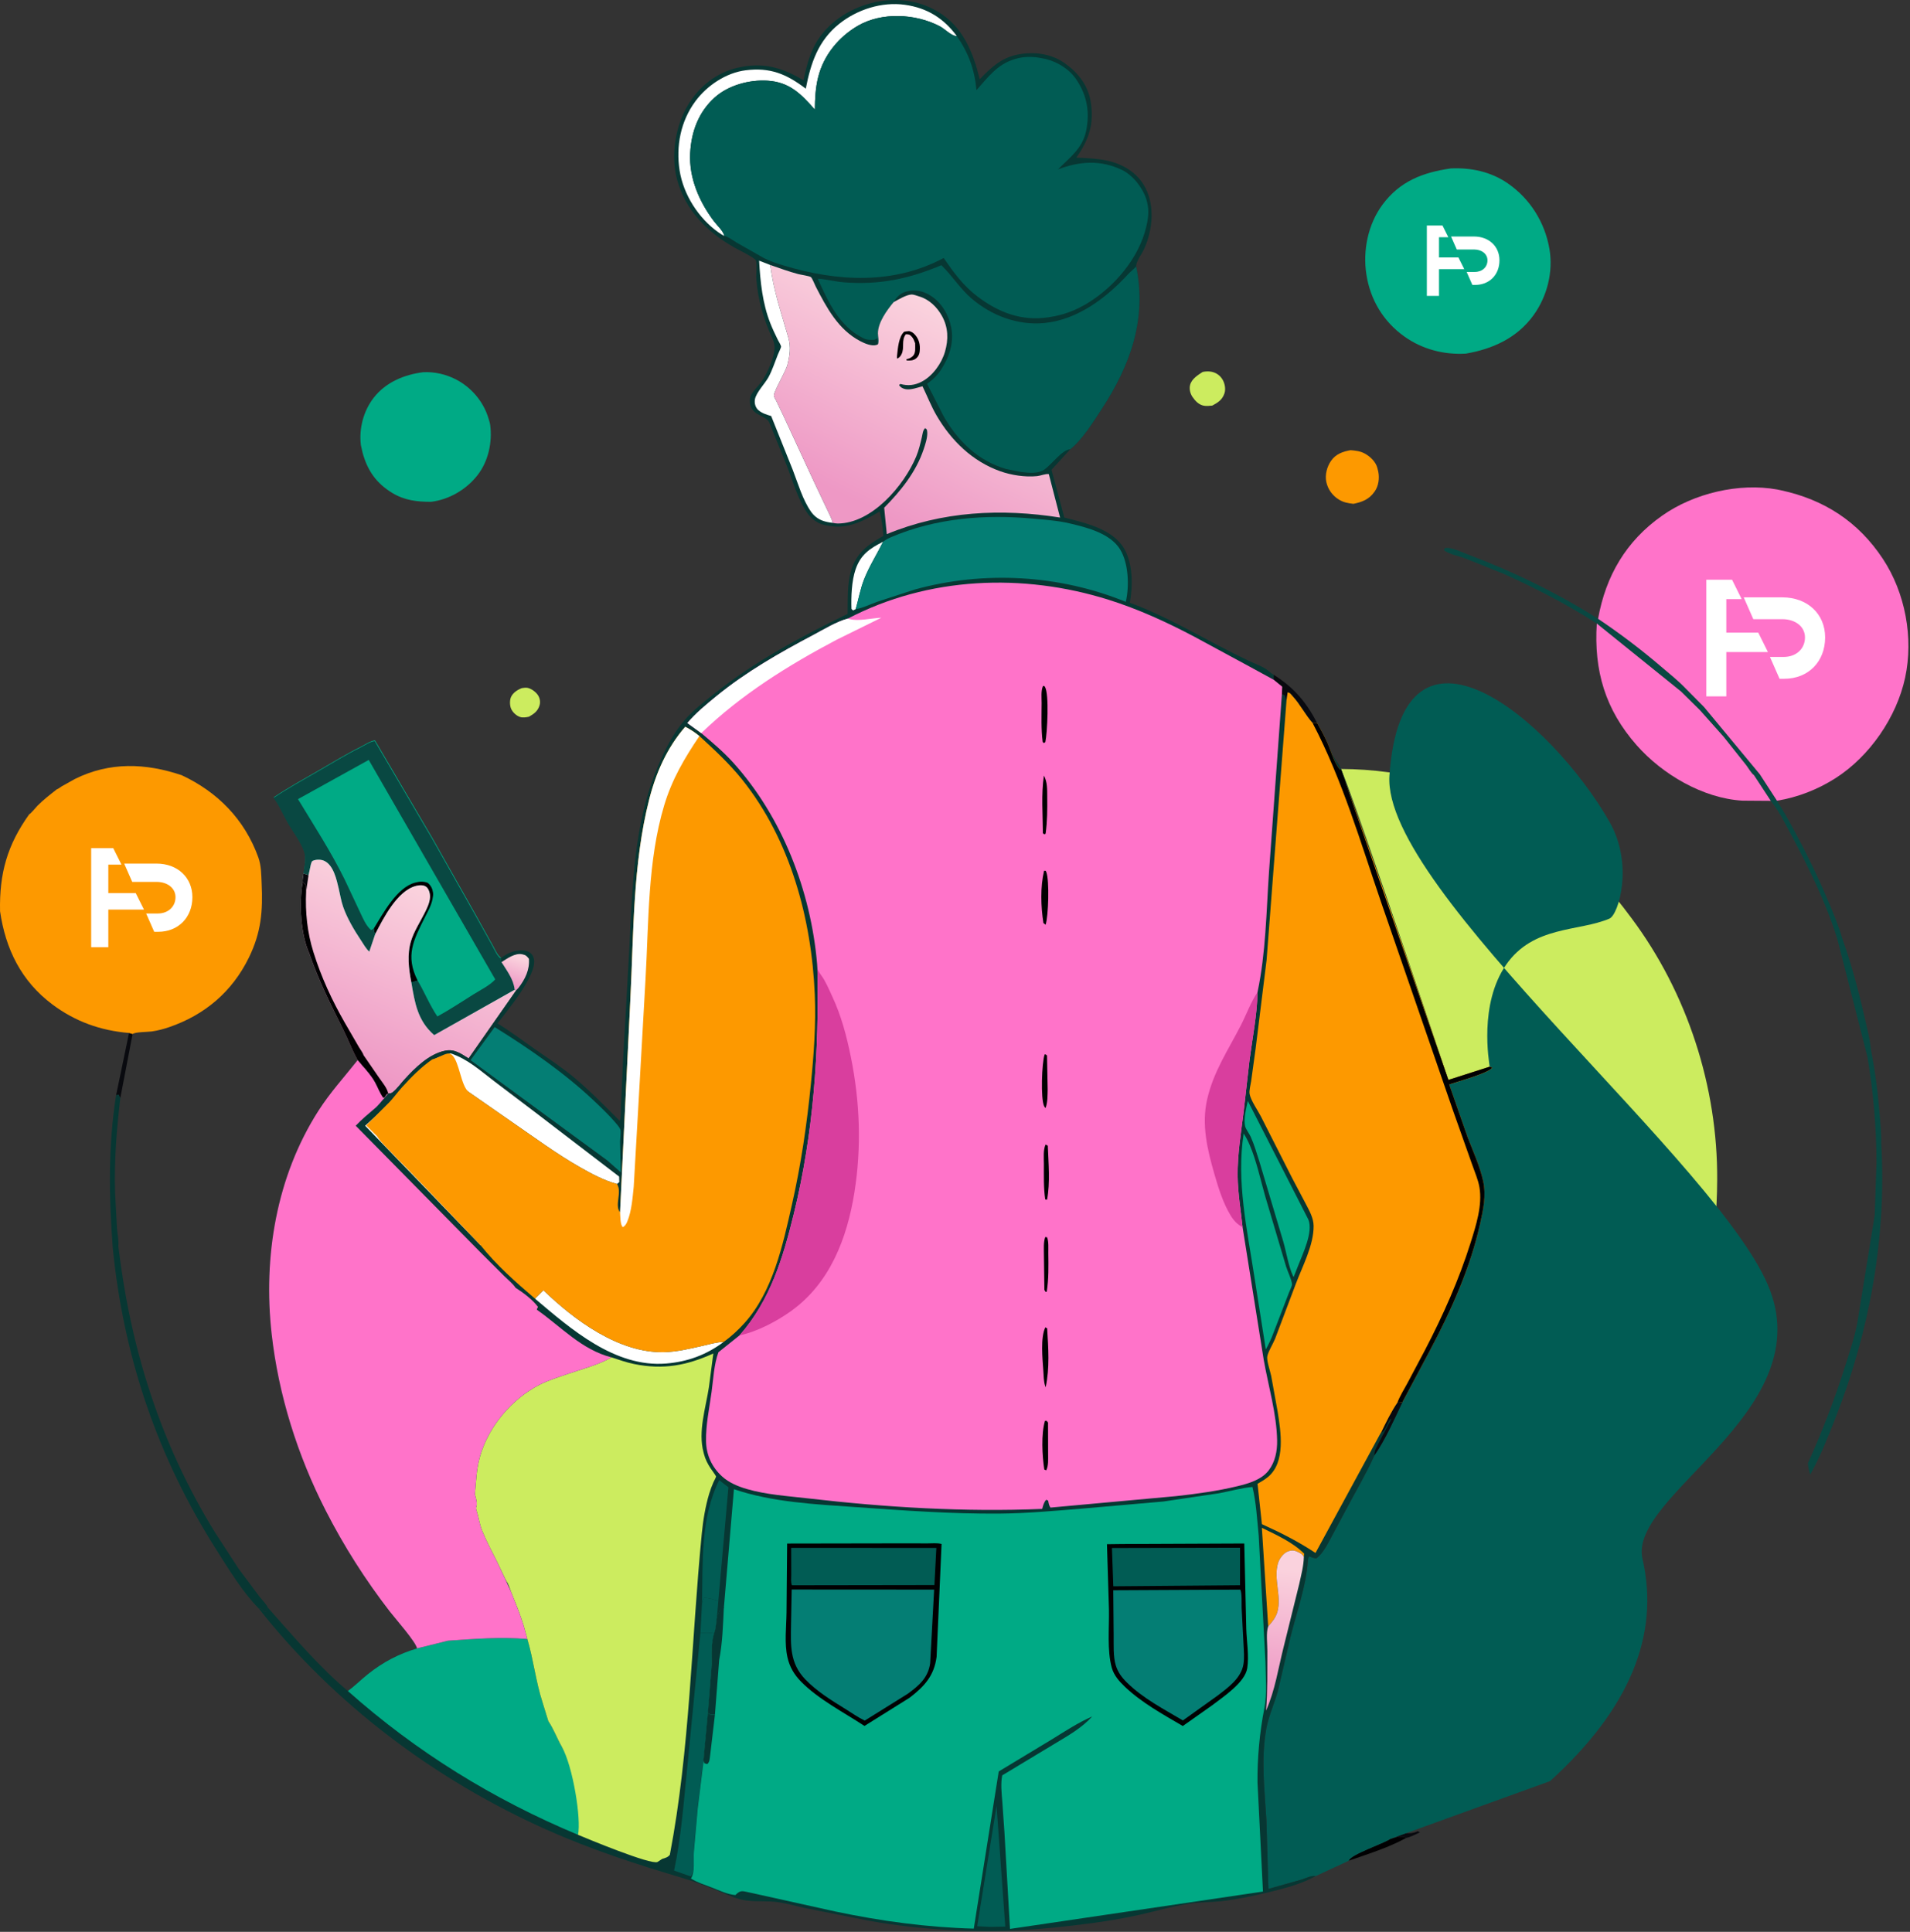
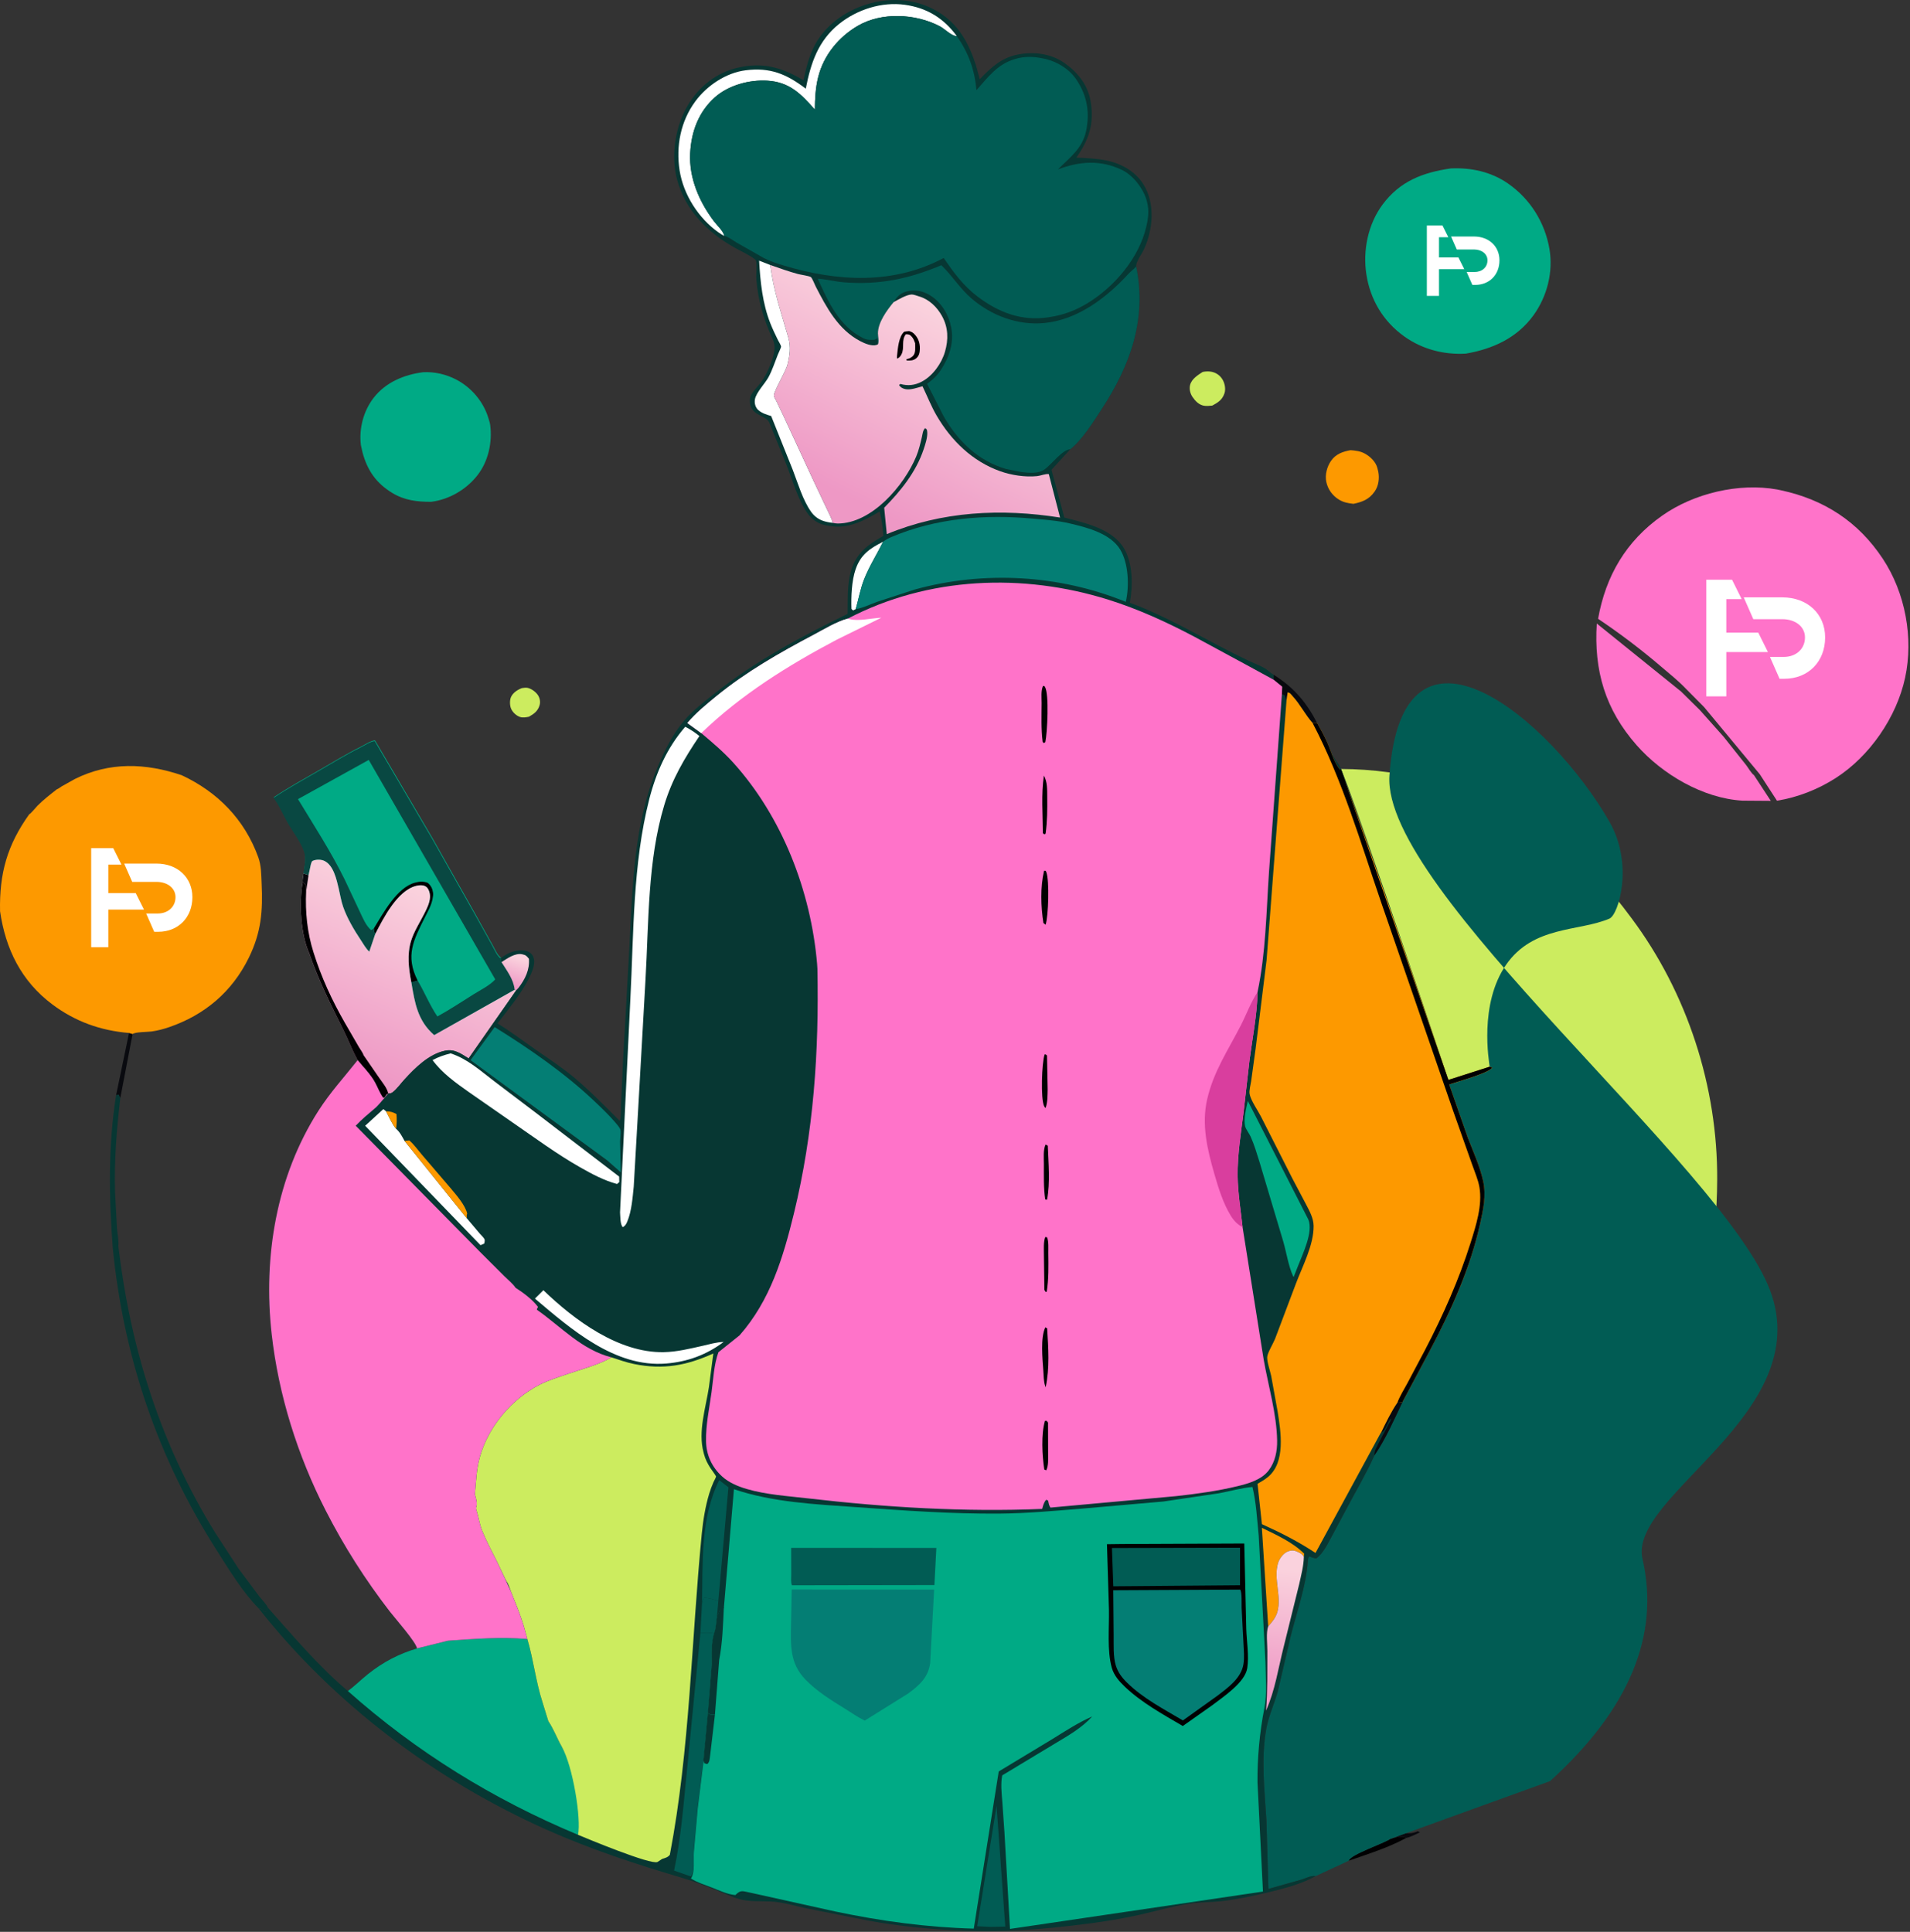
<svg xmlns="http://www.w3.org/2000/svg" width="868px" height="878px" viewBox="0 0 868 878" version="1.1">
  <rect x="0" y="0" width="868" height="878" fill="#333333" stroke="none" />
  <title>l1_s1</title>
  <defs>
    <linearGradient x1="28.251%" y1="89.994%" x2="57.225%" y2="12.235%" id="linearGradient-1">
      <stop stop-color="#EE98C5" offset="0%" />
      <stop stop-color="#FAD2DD" offset="100%" />
    </linearGradient>
    <linearGradient x1="34.661%" y1="89.994%" x2="55.095%" y2="12.235%" id="linearGradient-2">
      <stop stop-color="#EE98C5" offset="0%" />
      <stop stop-color="#FAD2DD" offset="100%" />
    </linearGradient>
    <linearGradient x1="48.518%" y1="89.994%" x2="50.492%" y2="12.235%" id="linearGradient-3">
      <stop stop-color="#EE98C5" offset="0%" />
      <stop stop-color="#FAD2DD" offset="100%" />
    </linearGradient>
    <linearGradient x1="23.412%" y1="84.508%" x2="58.832%" y2="17.415%" id="linearGradient-4">
      <stop stop-color="#EE98C5" offset="0%" />
      <stop stop-color="#FAD2DD" offset="100%" />
    </linearGradient>
  </defs>
  <g id="New_23_02" stroke="none" stroke-width="1" fill="none" fill-rule="evenodd">
    <g id="Artboard" transform="translate(-118, -332)" fill-rule="nonzero">
      <g id="01" transform="translate(118, 317)">
        <g id="l1_s1" transform="translate(0, 15)">
          <path d="M633.871,835.169 C635.575,834.937 637.474,834.37 639.013,835.333 C631.046,839.729 621.546,842.665 612.959,845.672 C613.511,842.946 628.824,837.868 631.84,835.758 L633.871,835.169 Z" id="Path" fill="#010002" />
          <path d="M58.637,469.468 L60.264,469.951 L54.692,498.938 L54.322,498.401 L53.931,497.49 C53.247,497.558 53.65,497.482 52.747,497.823 L58.637,469.468 Z" id="Path" fill="#090A0F" />
          <path d="M237.139,312.74 C237.953,312.615 238.863,312.47 239.681,312.611 C241.447,312.916 243.598,314.537 244.533,316.041 C245.356,317.366 245.656,319.069 245.198,320.573 C244.387,323.229 242.7,324.421 240.383,325.74 C239.171,326.012 237.595,326.262 236.394,325.876 C234.705,325.334 233.071,323.818 232.331,322.24 C231.646,320.777 231.558,318.237 232.247,316.751 C233.154,314.796 235.204,313.481 237.139,312.74 Z" id="Path" fill="#CCEC5F" />
          <path d="M578.816,306.675 C587.952,312.373 593.725,319.206 598.646,328.731 C597.786,328.496 597.385,328.517 596.517,328.595 C593.168,324.9 590.915,320.16 587.413,316.385 C586.682,315.597 586.265,314.757 585.162,314.714 L584.652,318.409 C584.288,317.648 584.051,316.834 583.779,316.037 L582.556,315.586 L582.681,312.092 L578.817,308.936 L578.816,306.675 Z" id="Path" fill="#090A0F" />
          <path d="M546.527,169.051 C547.916,168.774 549.285,168.687 550.681,168.984 C552.831,169.441 554.613,170.755 555.682,172.679 C556.636,174.393 557.098,176.845 556.465,178.74 C555.481,181.69 553.583,182.912 550.935,184.331 C549.661,184.446 548.26,184.631 546.998,184.372 C544.737,183.907 543.159,182.198 541.905,180.368 C540.872,178.86 540.393,176.785 540.836,174.982 C541.507,172.247 544.328,170.49 546.527,169.051 Z" id="Path" fill="#CCEC5F" />
          <path d="M613.781,204.604 C616.055,204.806 618.118,205.008 620.161,206.105 C622.691,207.463 625.217,209.859 625.953,212.714 L626.08,213.24 L626.36,214.381 C626.947,217.38 626.516,220.829 624.732,223.363 C622.185,226.981 619.225,228.109 615.073,228.983 C612.605,228.707 610.59,228.36 608.431,227.034 C605.53,225.252 603.452,222.377 602.743,219.036 C602.056,215.796 603.035,212.102 604.911,209.419 C607.075,206.325 610.224,205.239 613.781,204.604 Z" id="Path" fill="#FD9900" />
          <path d="M52.747,497.823 C53.65,497.482 53.247,497.558 53.931,497.49 L54.322,498.401 L54.692,498.938 C53.01,513.314 51.855,527.495 52.292,541.99 L53.181,558.436 C53.364,560.867 54.084,564.076 53.777,566.402 C59.365,613.11 72.959,656.369 97.763,696.547 L108.435,712.959 L117.704,725.375 C118.824,726.827 121.049,729.029 121.692,730.608 L121.203,731.49 L121.181,732.245 C120.234,732.559 120.694,732.462 119.806,732.567 C119.304,731.591 119.458,731.636 118.41,731.031 L117.598,731.039 C110.34,723.708 104.16,713.499 98.606,704.79 C71.69,662.583 56.157,616.868 51.247,567.158 C49.491,543.925 49.124,520.922 52.747,497.823 Z" id="Path" fill="#073733" />
          <path d="M638.826,833.176 C641.031,833.292 642.288,833.156 644.347,832.267 L645.295,832.786 C643.284,833.701 641.177,834.872 639.013,835.333 C637.474,834.37 635.575,834.937 633.871,835.169 C635.431,834.351 637.176,833.797 638.826,833.176 Z" id="Path" fill="#090A0F" />
-           <path d="M725.657,283.385 C712.343,274.784 697.639,267.227 683.17,260.725 L665.634,253.706 C662.844,252.685 658.546,251.898 656.24,250.082 L656.445,249.24 L657.006,249.062 C659.537,248.625 664.486,251.018 666.931,251.934 C687.443,259.622 707.739,269.517 726.249,281.242 C736.351,288.018 745.753,295.153 755.003,303.056 C758.692,306.208 762.611,309.315 765.965,312.822 L774.432,321.367 L799.734,351.885 L807.548,363.914 L811.254,370.021 C818.295,382.49 824.765,395.178 830.34,408.377 C832.794,414.187 835.487,420.42 837.221,426.494 C841.226,437.809 844.449,449.626 847.113,461.319 C848.302,466.537 849.791,471.971 850.272,477.302 C852.18,486.861 853.432,496.661 854.198,506.377 C854.541,510.735 855.047,515.18 854.906,519.553 C857.441,562.212 849.656,604.958 834.069,644.618 C830.63,653.367 827.262,661.972 822.647,670.177 C822.086,668.378 821.728,666.843 821.624,664.963 C828.267,650.291 834.049,635.237 838.846,619.863 C840.751,613.757 842.888,607.544 844.048,601.255 L851.969,552.269 L852.779,528.402 C852.737,512.308 851.331,496.239 848.663,480.374 L834.996,426.836 C828.794,406.87 818.907,388.415 809.011,370.118 C808.593,370.045 808.539,369.412 808.313,369.053 C807.198,367.283 806.028,365.629 804.741,363.977 L797.074,352.273 C795.941,351.542 794.454,348.916 793.592,347.788 L783.297,334.842 L772.526,322.742 L763.959,314.287 L725.657,283.385 Z" id="Path" fill="#094842" />
          <path d="M725.657,283.385 L763.959,314.287 L772.526,322.742 L783.297,334.842 L793.592,347.788 C794.454,348.916 795.941,351.542 797.074,352.273 L804.741,363.977 L791.81,363.885 C773.906,362.818 755.464,351.936 743.804,338.718 C729.484,322.483 724.308,304.803 725.657,283.385 Z" id="Path" fill="#FF73C9" />
          <path d="M192.366,169.163 C197.418,168.905 202.628,170.095 207.15,172.413 C214.026,175.937 219.501,182.262 221.834,189.654 L222.088,190.488 C222.374,191.387 222.653,192.245 222.774,193.187 C223.79,201.072 221.928,209.661 216.985,215.99 C211.889,222.516 204.111,227.058 195.871,228.074 C189.493,228.064 183.834,227.423 178.249,224.025 C170.992,219.611 166.992,213.841 164.773,205.74 L164.01,202.355 C163.076,194.774 165.167,186.761 169.862,180.73 C175.308,173.733 183.765,170.217 192.366,169.163 Z" id="Path" fill="#00AA85" />
          <path d="M659.306,76.548 C668.508,76.12 677.589,78.045 685.26,83.366 C695.363,90.372 702.036,100.996 704.139,113.107 C705.948,123.521 703.096,134.673 696.942,143.221 C689.467,153.603 678.397,158.606 666.148,160.718 C656.236,161.312 646.367,158.742 638.238,152.958 C628.686,146.16 622.755,136.307 620.954,124.749 C619.253,113.836 621.699,101.828 628.369,92.892 C636.275,82.301 646.641,78.394 659.306,76.548 Z" id="Path" fill="#00AA85" />
          <path d="M138.755,391.64 L138.773,391.082 C138.803,389.599 138.8,388.102 138.302,386.687 C136.717,382.178 133.311,377.849 130.903,373.694 C128.718,369.924 127.09,365.784 124.431,362.315 C131.184,357.806 138.262,353.927 145.288,349.87 C151.433,346.321 157.463,342.614 163.824,339.452 C165.459,338.64 168.678,336.516 170.433,336.49 L196.413,380.694 L215.868,415.148 L223.897,429.559 C224.904,431.339 225.957,434.015 227.607,435.218 L228.048,436.926 C230.444,440.768 233.486,444.707 233.995,449.301 L234.026,449.494 L234.76,449.71 L213.094,480.702 C209.614,478.534 206.694,476.307 202.39,477.2 C195.051,478.722 188.825,484.926 183.934,490.275 C182.321,492.039 180.627,494.413 178.814,495.899 C177.996,496.569 177.593,496.595 176.571,496.649 C175.772,497.086 176.104,496.808 175.443,497.694 C174.772,498.594 175.234,498.28 174.319,498.648 C172.725,496.536 171.85,493.964 170.582,491.649 C169.019,488.795 166.837,486.311 164.704,483.876 L162.661,481.488 C160.16,477.02 158.402,472.224 156.122,467.649 C150.394,456.152 144.897,445.219 140.703,433.002 C136.693,424.058 136.041,410.198 137.669,400.551 C137.511,399.495 137.935,397.761 138.07,396.662 L138.755,391.64 Z" id="Path" fill="#00AA85" />
          <path d="M169.886,421.966 C174.139,415.1 180.293,403.417 188.556,401.166 C190.626,400.602 192.362,400.483 194.377,401.24 C195.86,402.501 196.509,403.787 196.794,405.74 C196.92,406.602 196.768,407.397 196.612,408.24 L196.498,408.884 C195.921,411.691 194.313,414.447 193.04,416.995 C187.921,427.247 184.096,434.372 189.783,445.637 L186.944,446.53 C185.722,440.291 184.896,433.774 186.823,427.569 C188.139,423.331 190.724,419.341 192.735,415.402 C193.907,413.108 195.255,410.448 195.412,407.833 C195.503,406.308 195.007,404.172 193.793,403.133 C192.545,402.065 190.413,402.267 188.936,402.665 C180.486,404.945 174.267,417.303 170.539,424.473 C169.986,423.498 169.975,423.058 169.886,421.966 Z" id="Path" fill="#010002" />
          <path d="M138.617,391.981 L138.635,391.423 C138.665,389.94 138.662,388.443 138.164,387.028 C136.579,382.519 133.173,378.19 130.765,374.035 C128.58,370.265 126.952,366.125 124.293,362.656 C131.046,358.147 138.124,354.268 145.15,350.211 C151.295,346.662 157.325,342.955 163.686,339.793 C165.321,338.981 168.54,336.857 170.295,336.831 L196.275,381.035 L215.73,415.489 L223.759,429.9 C224.766,431.68 225.819,434.356 227.469,435.559 L227.91,437.267 C230.306,441.109 233.348,445.048 233.857,449.642 L233.888,449.835 L197.317,470.45 C189.786,463.898 188.521,455.906 186.944,446.53 L189.783,445.637 C192.989,451.019 195.216,456.717 198.756,461.974 C204.437,458.878 209.821,455.272 215.303,451.844 C218.375,449.923 222.661,447.829 225.062,445.125 L167.578,345.375 L135.416,363.193 C142.716,375.24 150.458,387.153 156.681,399.807 L163.516,414.357 C164.878,417.201 166.237,420.655 168.675,422.74 L169.886,421.966 C169.975,423.058 169.986,423.498 170.539,424.473 L167.987,432.006 L167.853,432.529 C166.309,431.186 165.13,428.989 163.979,427.262 C160.924,422.679 157.759,417.354 155.946,412.145 C155.001,409.429 154.57,406.533 153.905,403.74 C152.944,399.7 151.583,393.39 147.541,391.332 C146.031,390.564 143.815,390.535 142.232,391.183 C141.559,391.458 141.512,392.227 141.269,392.861 L140.219,397.75 L137.932,397.003 L138.617,391.981 Z" id="Path" fill="#094842" />
          <path d="M141.269,392.861 C141.512,392.227 141.559,391.458 142.232,391.183 C143.815,390.535 146.031,390.564 147.541,391.332 C151.583,393.39 152.944,399.7 153.905,403.74 C154.57,406.533 155.001,409.429 155.946,412.145 C157.759,417.354 160.924,422.679 163.979,427.262 C165.13,428.989 166.309,431.186 167.853,432.529 L167.987,432.006 L170.539,424.473 C174.267,417.303 180.486,404.945 188.936,402.665 C190.413,402.267 192.545,402.065 193.793,403.133 C195.007,404.172 195.503,406.308 195.412,407.833 C195.255,410.448 193.907,413.108 192.735,415.402 C190.724,419.341 188.139,423.331 186.823,427.569 C184.896,433.774 185.722,440.291 186.944,446.53 C188.521,455.906 189.786,463.898 197.317,470.45 L233.888,449.835 L234.622,450.051 L212.956,481.043 C209.476,478.875 206.556,476.648 202.252,477.541 C194.913,479.063 188.687,485.267 183.796,490.616 C182.183,492.38 180.489,494.754 178.676,496.24 C177.858,496.91 177.455,496.936 176.433,496.99 C175.634,497.427 175.966,497.149 175.305,498.035 C174.634,498.935 175.096,498.621 174.181,498.989 C172.587,496.877 171.712,494.305 170.444,491.99 C168.881,489.136 166.699,486.652 164.566,484.217 L162.523,481.829 C160.022,477.361 158.264,472.565 155.984,467.99 C150.256,456.493 144.759,445.56 140.565,433.343 C136.555,424.399 135.903,410.539 137.531,400.892 C137.373,399.836 137.797,398.102 137.932,397.003 L140.219,397.75 L141.269,392.861 Z" id="Path" fill="url(#linearGradient-1)" />
          <path d="M137.932,397.003 L140.219,397.75 L139.125,405.121 C138.938,404.123 138.955,403.255 138.948,402.24 L137.531,400.892 C137.373,399.836 137.797,398.102 137.932,397.003 Z" id="Path" fill="#090A0F" />
          <path d="M137.531,400.892 L138.948,402.24 C138.955,403.255 138.938,404.123 139.125,405.121 C138.665,414.521 139.623,423.837 142.47,432.839 C146.058,444.249 150.774,454.457 156.706,464.837 L163.181,476.017 C163.643,476.809 165.067,478.736 165.177,479.514 L172.392,489.992 C173.81,492.011 175.935,494.525 176.433,496.99 C175.634,497.427 175.966,497.149 175.305,498.035 C174.634,498.935 175.096,498.621 174.181,498.989 C172.587,496.877 171.712,494.305 170.444,491.99 C168.881,489.136 166.699,486.652 164.566,484.217 L162.523,481.829 C160.022,477.361 158.264,472.565 155.984,467.99 C150.256,456.493 144.759,445.56 140.565,433.343 C136.555,424.399 135.903,410.539 137.531,400.892 Z" id="Path" fill="#010002" />
          <path d="M25.867,358.7 C26.362,358.635 27.598,357.66 28.059,357.378 L34.017,354.047 C49.88,346.165 66.142,346.803 82.552,352.316 C98.91,359.956 111.161,372.4 117.383,389.646 C118.746,393.424 118.716,397.505 118.902,401.466 C119.492,414.052 118.733,423.679 113.115,435.192 C105.559,450.68 93.086,461.264 76.869,466.825 C74.298,467.706 71.629,468.414 68.935,468.788 C67.038,469.051 61.463,468.971 60.264,469.951 L58.637,469.468 C45.731,468.406 34.238,464.309 23.818,456.521 C9.63,445.918 2.509,431.275 0.024,414.162 C-0.337,396.948 3.298,384.018 13.313,370.033 C13.888,369.929 16.386,366.846 16.984,366.24 C19.707,363.481 22.83,361.096 25.867,358.7 Z" id="Path" fill="#FD9900" />
          <path d="M726.249,281.242 C729.728,261.718 738.958,245.909 755.332,234.374 C769.756,224.213 790.207,219.311 807.672,222.471 L809.431,222.842 C829.036,227.068 844.549,237.132 855.684,254.012 C865.865,269.446 869.676,289.902 865.788,307.99 C861.928,325.948 849.717,343.674 834.246,353.609 C826.213,358.768 816.959,362.395 807.548,363.914 L799.734,351.885 L774.432,321.367 L765.965,312.822 C762.611,309.315 758.692,306.208 755.003,303.056 C745.753,295.153 736.351,288.018 726.249,281.242 Z" id="Path" fill="#FF73C9" />
          <g id="logo" transform="translate(775.431, 263.49)" fill="#FFFFFF">
            <polygon id="&lt;Path&gt;" points="23.628 24.046 28 32.86 9.093 32.86 9.093 53 0 53 0 0 11.707 0 16.074 8.808 9.093 8.808 9.093 24.046" />
            <path d="M54,26.203 C54,37.244 46.335,45 35.424,45 L33.29,45 L28.923,35.08 L35.163,35.08 C40.814,35.08 44.843,31.424 44.843,26.203 C44.843,21.354 40.554,17.92 34.516,17.92 L21.367,17.92 L17,8 L34.516,8 C45.949,8 54,15.534 54,26.203 Z" id="&lt;Path&gt;" />
          </g>
          <g id="logo" transform="translate(41.431, 385.49)" fill="#FFFFFF">
            <polygon id="&lt;Path&gt;" points="20.253 20.417 24 27.9 7.794 27.9 7.794 45 0 45 0 0 10.035 0 13.778 7.479 7.794 7.479 7.794 20.417" />
            <path d="M46,22.251 C46,31.502 39.578,38 30.437,38 L28.649,38 L24.989,29.689 L30.218,29.689 C34.953,29.689 38.328,26.625 38.328,22.251 C38.328,18.189 34.734,15.311 29.676,15.311 L18.659,15.311 L15,7 L29.676,7 C39.254,7 46,13.312 46,22.251 Z" id="&lt;Path&gt;" />
          </g>
          <g id="logo" transform="translate(648.431, 102.49)" fill="#FFFFFF">
            <polygon id="&lt;Path&gt;" points="14.346 14.519 17 19.84 5.521 19.84 5.521 32 0 32 0 0 7.108 0 9.759 5.318 5.521 5.318 5.521 14.519" />
            <path d="M33,15.824 C33,22.388 28.442,27 21.955,27 L20.686,27 L18.089,21.102 L21.8,21.102 C25.16,21.102 27.555,18.928 27.555,15.824 C27.555,12.94 25.005,10.898 21.415,10.898 L13.597,10.898 L11,5 L21.415,5 C28.213,5 33,9.48 33,15.824 Z" id="&lt;Path&gt;" />
          </g>
          <path d="M609.431,349.49 C637.883,349.583 668.51,357.367 692.947,372.156 C705.092,379.506 716.114,388.816 726.096,398.87 C731.773,404.588 736.562,410.77 741.376,417.21 C766.776,451.191 780.623,493.858 780.376,536.243 C780.294,550.246 779.17,564.266 775.986,577.921 L756.479,578.369 L754.662,578.833 C744.621,580.349 734.422,582.529 724.944,586.237 L714.421,590.877 C712.463,591.824 710.246,593.234 708.099,593.594 L658.221,490.811 L616.037,370.015 C616.244,368.372 616.27,367.764 615.431,366.49 C612.132,361.476 611.438,354.53 609.431,349.49 Z" id="Path" fill="#CCEC5F" />
          <path d="M676.991,484.799 C676.701,482.547 672.038,456.394 684.431,438.49 C696.825,420.586 717.431,423.49 731.431,417.49 C735.549,415.725 742.529,392.888 731.431,373.49 C704.798,326.939 637.078,269.903 631.431,352.49 C627.854,404.805 783.431,530.49 804.431,586.49 C825.431,642.49 739.797,679.741 746.431,708.49 C754.431,743.157 740.431,776.823 704.431,809.49 L631.84,835.758 C628.824,837.868 613.511,842.946 612.959,845.672 L597.904,852.675 C595.668,852.369 593.661,853.582 591.56,854.221 L576.44,858.493 L575.525,827.382 C574.696,813.578 572.973,799.478 575.457,785.74 C576.509,779.921 579.06,774.479 580.661,768.809 L586.583,743.49 C589.275,732.69 593.522,720.919 594.328,709.794 C594.41,708.667 594.405,708.376 594.931,707.337 C596.066,707.819 596.943,708.126 598.181,708.292 C601.268,705.949 603.078,702.176 604.905,698.834 L612.284,685.032 C616.343,677.402 620.843,669.795 624.398,661.924 L624.599,661.471 C629.578,654.27 633.614,645.061 637.384,637.121 L649.617,614.155 C659.291,595.919 668.114,576.46 672.606,556.24 C674.061,549.692 675.467,543.41 673.998,536.74 C672.503,529.95 669.461,523.379 666.966,516.913 L658.559,492.868 C662.27,491.585 676.243,487.812 678.147,485.26 L676.991,484.799 Z" id="Path" fill="#015C54" />
          <path d="M227.469,435.559 C229.008,434.344 231.065,433.117 232.958,432.542 C235.114,431.887 238.469,431.494 240.487,432.74 C241.699,433.488 242.441,434.625 242.681,436.03 C243.932,443.349 230.507,459.36 226.078,465.131 C231.973,468.744 237.413,472.86 243.072,476.806 C249.194,481.074 255.48,485.143 261.192,489.961 C268.404,496.044 275.001,502.776 281.651,509.456 C282.379,507.442 282.123,504.476 282.232,502.293 L283.074,483.169 L286,431.021 C287.488,402.736 287.877,374.1 299.242,347.685 C302.39,340.367 305.769,333.608 310.952,327.49 C314.858,322.879 319.927,319.009 324.651,315.252 C343.493,300.27 363.693,289.51 385.21,278.991 C385.295,272.758 384.97,265.629 386.69,259.634 C389.078,251.307 394.328,247.625 401.471,243.553 C401.164,239.74 400.687,236.156 399.806,232.432 C393.241,236.352 385.94,240.256 378.038,239.183 L377.181,239.055 C375.662,238.838 374.229,238.605 372.802,238.008 C370.457,237.027 368.385,235.314 366.928,233.24 C362.653,227.152 360.222,218.419 357.513,211.49 L349.657,192.154 C348.485,189.06 342.743,189.03 341.177,184.686 C340.718,183.412 340.66,181.506 341.083,180.21 C341.747,178.173 344.347,175.777 345.668,173.99 C347.478,171.541 348.837,168.957 349.936,166.119 C351.464,162.178 353.011,158.104 351.124,154.016 C347.079,145.256 344.478,136.531 343.725,126.88 C343.529,124.364 344.138,120.744 343.55,118.427 C343.254,117.258 335.368,113.416 333.931,112.608 C321.497,105.613 311.421,95.598 307.686,81.553 C304.777,70.612 306.896,57.355 312.667,47.695 C317.663,39.334 325.614,33.001 335.205,30.794 C346.71,28.146 355.31,30.605 365.129,36.497 C366.324,30.872 367.819,24.826 370.67,19.785 C375.943,10.46 385.688,4.062 395.915,1.408 C406.18,-1.257 417.001,-0.234 426.198,5.294 C437.648,12.177 442.204,23.669 445.241,36.012 C450.387,30.68 455.102,26.217 462.639,24.772 C469.798,23.4 477.494,24.329 483.567,28.517 C489.563,32.652 494.264,38.42 495.573,45.771 C497.387,55.952 494.998,63.352 489.149,71.625 C493.768,71.88 498.504,72.022 503.04,72.985 C509.762,74.412 516.056,77.983 519.719,83.939 C525.017,92.551 524.008,104.239 519.93,113.161 C518.914,115.384 516.688,118.248 516.343,120.579 L516.324,121.105 C521.256,144.933 513.67,166.056 500.654,185.925 C496.864,191.712 491.783,199.899 486.384,204.184 L477.849,213.523 L483.673,235.23 C493.04,237.642 505.374,240.252 510.776,249.18 C514.887,255.976 514.861,266.382 513.449,273.934 C532.191,280.873 549.378,291.759 567.421,300.299 C569.683,301.439 574.604,303.142 576.262,304.799 C577.133,305.525 577.832,306.104 578.816,306.675 L578.817,308.936 L582.681,312.092 L582.556,315.586 L583.779,316.037 C584.051,316.834 584.288,317.648 584.652,318.409 L585.162,314.714 C586.265,314.757 586.682,315.597 587.413,316.385 C590.915,320.16 593.168,324.9 596.517,328.595 C597.385,328.517 597.786,328.496 598.646,328.731 C600.152,331.544 601.798,334.359 603.091,337.277 C605.055,341.711 605.388,343.552 608.431,347.49 C610.46,350.115 627.057,397.889 658.221,490.811 L676.991,484.799 L678.147,485.26 C676.243,487.812 662.27,491.585 658.559,492.868 L666.966,516.913 C669.461,523.379 672.503,529.95 673.998,536.74 C675.467,543.41 674.061,549.692 672.606,556.24 C668.114,576.46 659.291,595.919 649.617,614.155 L637.384,637.121 C633.614,645.061 629.578,654.27 624.599,661.471 L624.398,661.924 C620.843,669.795 616.343,677.402 612.284,685.032 L604.905,698.834 C603.078,702.176 601.268,705.949 598.181,708.292 C596.943,708.126 596.066,707.819 594.931,707.337 C594.405,708.376 594.41,708.667 594.328,709.794 C593.522,720.919 589.275,732.69 586.583,743.49 L580.661,768.809 C579.06,774.479 576.509,779.921 575.457,785.74 C572.973,799.478 574.696,813.578 575.525,827.382 L576.44,858.493 L591.56,854.221 C593.661,853.582 595.668,852.369 597.904,852.675 C591.229,856.327 583.927,858.217 576.565,859.986 C569.425,861.702 562.208,863.255 554.905,864.068 C550.204,864.592 545.361,864.471 540.708,865.169 C531.961,866.481 523.399,869.14 514.74,870.922 C502.741,873.39 490.535,874.882 478.355,876.123 C450.958,878.914 421.33,877.78 394.267,872.829 L366.495,867.312 C362.149,866.4 357.671,865.061 353.291,864.484 C348.65,863.872 343.901,864.32 339.243,863.752 C334.814,863.212 331.051,861.309 326.971,859.651 C321.398,857.386 315.749,855.174 309.978,853.463 C289.135,847.283 268.449,840.514 248.552,831.643 C197.961,809.085 151.918,774.591 117.598,731.039 L118.41,731.031 C119.458,731.636 119.304,731.591 119.806,732.567 C120.694,732.462 120.234,732.559 121.181,732.245 L121.203,731.49 L121.692,730.608 C133.443,743.799 144.523,757.084 158.092,768.547 C161.325,766.173 164.217,763.23 167.373,760.733 C174.233,755.307 181.15,751.716 189.503,749.181 C189.177,746.448 179.489,735.443 177.181,732.462 C166.056,718.095 156.246,702.651 147.982,686.467 C135.245,661.525 126.574,634.105 123.449,606.256 C119.528,571.307 125.567,534.718 144.714,504.81 C150.033,496.503 156.449,489.498 162.523,481.829 L164.566,484.217 C166.699,486.652 168.881,489.136 170.444,491.99 C171.712,494.305 172.587,496.877 174.181,498.989 C175.096,498.621 174.634,498.935 175.305,498.035 C175.966,497.149 175.634,497.427 176.433,496.99 C177.455,496.936 177.858,496.91 178.676,496.24 C180.489,494.754 182.183,492.38 183.796,490.616 C188.687,485.267 194.913,479.063 202.252,477.541 C206.556,476.648 209.476,478.875 212.956,481.043 L234.622,450.051 L233.888,449.835 L233.857,449.642 C233.348,445.048 230.306,441.109 227.91,437.267 L227.469,435.559 Z" id="Path" fill="#073733" />
          <path d="M637.384,637.121 C633.614,645.061 629.578,654.27 624.599,661.471 C624.683,660.474 624.711,659.523 625.165,658.613 L625.934,657.115 L626.186,656.49 L630.434,648.493 L631.186,646.99 C631.771,646.066 632.023,645.896 632.186,644.74 C630.797,645.472 630.081,649.392 628.343,650.659 L627.61,651.153 C629.816,646.56 632.21,641.612 635.084,637.407 C636.048,637.501 636.472,637.381 637.384,637.121 Z" id="Path" fill="#090A0F" />
          <path d="M319.02,728.936 C319.259,727.798 319.374,727.158 319.931,726.123 C322.267,726.329 324.232,726.864 326.444,727.631 L325.856,734.455 C325.433,736.856 325.423,740.101 324.546,742.315 C322.444,741.952 320.42,742.069 318.301,742.146 L319.02,728.936 Z" id="Path" fill="#015C54" />
          <path d="M227.91,437.267 C230.499,435.622 234.151,432.974 237.386,433.716 C239.046,434.096 239.274,434.425 240.366,435.74 C240.765,440.72 238.663,445.002 235.681,448.906 L234.622,450.051 L233.888,449.835 L233.857,449.642 C233.348,445.048 230.306,441.109 227.91,437.267 Z" id="Path" fill="url(#linearGradient-2)" />
          <path d="M401.331,246.203 C398.539,251.855 394.975,257.456 392.686,263.296 C390.97,267.672 390.163,272.33 388.873,276.834 L387.674,277.429 L386.942,276.74 C386.772,271.139 387.006,264.104 388.823,258.774 C391.118,252.041 395.274,249.263 401.331,246.203 Z" id="Path" fill="#FFFFFF" />
          <path d="M576.328,739.147 L573.456,694.368 C579.999,697.596 587.488,700.893 592.681,706.118 L592.535,707.533 C591.752,706.173 590.768,705.809 589.363,705.148 C588.041,704.526 586.712,704.548 585.355,705.061 C583.292,705.842 581.44,708.309 580.811,710.355 C578.629,717.464 582.475,725.364 580.523,732.513 C579.842,735.008 578.062,737.282 576.328,739.147 Z" id="Path" fill="#FD9900" />
          <polygon id="Path" fill="#015C54" points="452.886 820.766 456.847 875.604 450.223 875.748 444.099 875.454" />
          <path d="M319.02,728.936 C319.476,709.909 318.228,690.2 326.844,672.694 L331.033,675.964 L326.444,727.631 C324.232,726.864 322.267,726.329 319.931,726.123 C319.374,727.158 319.259,727.798 319.02,728.936 Z" id="Path" fill="#015C54" />
          <path d="M243.097,590.196 L246.936,586.387 C261.039,599.997 281.19,614.931 301.638,614.538 C307.613,614.423 313.503,612.964 319.314,611.655 C322.388,610.963 325.715,609.953 328.865,609.905 C321.001,615.772 312.498,618.899 302.749,619.703 C279.526,621.62 259.589,604.146 243.097,590.196 Z" id="Path" fill="#FFFFFF" />
          <path d="M174.207,504.083 L175.456,505.08 C176.825,507.643 178.167,510.83 180.016,513.037 C181.769,514.539 182.721,516.545 183.843,518.528 L212.155,553.697 L218.115,560.759 C218.643,561.333 220.121,562.73 220.258,563.49 C220.358,564.041 220.143,564.603 220.085,565.16 L218.369,565.92 L165.953,511.646 L174.207,504.083 Z" id="Path" fill="#FFFFFF" />
          <path d="M576.328,739.147 C578.062,737.282 579.842,735.008 580.523,732.513 C582.475,725.364 578.629,717.464 580.811,710.355 C581.44,708.309 583.292,705.842 585.355,705.061 C586.712,704.548 588.041,704.526 589.363,705.148 C590.768,705.809 591.752,706.173 592.535,707.533 C592.45,711.749 591.312,715.834 590.43,719.935 L583.367,748.481 C580.913,758.146 579.474,768.274 575.363,777.401 C576.095,768.444 575.889,759.406 575.951,750.423 C575.973,747.274 575.286,742.059 576.328,739.147 Z" id="Path" fill="url(#linearGradient-3)" />
          <path d="M567.061,500.346 L594.581,554.261 C596.891,559.981 591.984,569.888 589.972,575.153 L587.918,580.348 L587.652,580.006 C585.519,575.407 584.621,569.233 583.187,564.283 L572.26,527.7 C571.098,524.004 569.959,520.184 568.38,516.64 C567.759,515.247 566.179,513.226 565.848,511.855 C565.074,508.644 566.367,503.536 567.061,500.346 Z" id="Path" fill="#00AA85" />
          <path d="M318.301,742.146 C320.42,742.069 322.444,741.952 324.546,742.315 C323.165,746.78 323.387,752.106 323.422,756.753 L321.696,778.603 L319.69,800.098 L317.097,820.969 L315.326,840.906 C315.085,844.226 315.901,850 314.024,852.847 L306.34,850.152 C309.468,835.531 310.587,820.356 312.113,805.49 L318.301,742.146 Z" id="Path" fill="#015C54" />
          <path d="M378.441,237.639 C376.786,237.449 375.165,237.164 373.603,236.56 C371.586,235.779 369.854,234.384 368.61,232.62 C364.735,227.127 362.697,219.81 360.273,213.571 L350.458,189.074 C348.415,188.464 346.333,187.848 344.681,186.431 C343.298,185.245 342.774,183.315 343.065,181.552 C343.581,178.422 347.678,174.318 349.249,171.411 C350.996,168.179 352.127,164.572 353.489,161.167 C353.697,160.647 355.039,157.878 354.968,157.474 C354.836,156.724 353.876,155.244 353.514,154.508 C352.286,152.013 351.093,149.513 350.074,146.924 C346.506,137.858 345.531,128.115 344.978,118.469 L350.087,120.452 C351.454,131.972 355.148,142.378 358.262,153.439 C359.497,157.824 358.908,161.528 357.84,165.841 C357.114,168.776 351.537,178.073 351.7,179.876 C351.743,180.358 352.629,181.824 352.869,182.329 L355.839,188.539 L369.374,217.756 L375.836,231.424 C376.715,233.392 378.021,235.559 378.441,237.639 Z" id="Path" fill="#FFFFFF" />
          <path d="M196.579,481.799 C199.297,480.341 201.797,479.505 204.775,478.74 C212.443,481.236 218.214,486.551 224.524,491.352 L244.358,506.396 L281.362,534.74 L281.443,537.226 L280.42,538.113 C274.423,536.506 268.903,533.514 263.533,530.462 C252.991,524.47 243.135,517.17 233.154,510.302 L213.141,496.389 C207.164,492.16 200.956,487.771 196.579,481.799 Z" id="Path" fill="#FFFFFF" />
-           <path d="M565.183,515.167 C566.29,516.837 567.196,518.666 567.981,520.509 C571.02,527.642 572.795,536.045 574.925,543.521 L584.419,575.49 C585.066,577.684 587.056,581.63 587.153,583.689 C587.191,584.492 586.054,586.697 585.722,587.615 L578.691,605.867 C577.738,608.507 576.572,610.865 575.243,613.329 L570.054,580.295 C566.746,558.686 561.806,537.054 565.183,515.167 Z" id="Path" fill="#00AA85" />
          <path d="M329.182,107.2 C328.188,106.774 327.362,106.22 326.482,105.599 C317.464,99.23 310.559,88.429 308.856,77.515 C307.121,66.393 309.305,55.053 316.092,45.931 C321.371,38.837 329.979,33.062 338.842,31.949 C350.101,30.537 357.409,33.658 366.192,40.298 C368.447,28.704 371.787,18.529 381.34,10.876 C389.541,4.307 400.719,0.715 411.228,2.18 C421.323,3.587 428.805,8.267 434.819,16.381 L434.24,16.35 C431.907,15.918 429.255,13.071 427.046,11.915 C416.042,6.159 400.683,5.394 389.807,11.74 C381.107,16.816 374.314,25.11 371.843,34.959 C370.597,39.925 370.363,44.731 370.313,49.818 C364.052,42.707 358.837,37.266 348.716,36.665 C340.509,36.178 331.027,38.723 324.834,44.275 C317.43,50.912 314.147,59.868 313.65,69.647 C313.076,80.963 317.791,91.732 324.49,100.594 C325.922,102.488 328.655,104.929 329.182,107.2 Z" id="Path" fill="#FFFFFF" />
          <path d="M224.799,466.793 C240.6,476.612 256.672,487.715 270.181,500.528 C273.371,503.553 276.652,506.694 279.522,510.026 C280.181,510.79 281.659,512.426 281.917,513.391 C282.255,514.658 281.803,517.451 281.806,518.847 L282.089,532.785 L275.924,527.362 L213.843,481.817 L224.799,466.793 Z" id="Path" fill="#047E74" />
          <path d="M401.331,246.203 C402.47,245.341 403.558,244.727 404.865,244.169 C425.412,235.403 447.694,233.689 469.741,235.74 C475.119,236.24 480.671,236.605 485.931,237.84 C493.807,239.689 504.533,242.34 509.048,249.723 C512.908,256.035 513.256,266.446 511.613,273.538 C481.383,261.187 447.197,259.26 415.713,267.928 L398.492,273.557 C395.437,274.664 392.083,276.371 388.873,276.834 C390.163,272.33 390.97,267.672 392.686,263.296 C394.975,257.456 398.539,251.855 401.331,246.203 Z" id="Path" fill="#047E74" />
          <path d="M203.587,745.691 C215.646,744.843 227.553,743.924 239.647,744.92 C242.455,754.356 243.479,764.212 246.52,773.583 C246.922,774.822 247.811,777.708 249.186,782.24 C251.591,785.762 253.151,790.097 255.291,793.834 C260.371,802.708 266.297,811.013 272.826,818.877 C266.839,822.941 264.223,826.771 262.677,833.894 C224.173,817.814 189.293,796.3 158.092,768.547 C161.325,766.173 164.217,763.23 167.373,760.733 C174.233,755.307 181.15,751.716 189.503,749.181 L200.953,746.356 L203.587,745.691 Z" id="Path" fill="#00AA85" />
          <path d="M516.324,121.105 C521.256,144.933 513.67,166.056 500.654,185.925 C496.864,191.712 491.783,199.899 486.384,204.184 C482.831,204.322 477.901,211.01 474.845,213.24 C471.761,215.49 467.46,214.925 463.931,214.488 L457.183,213.136 C444.453,209.444 435.201,200.365 428.791,189.099 L421.311,174.439 C423.671,172.777 425.918,170.667 427.511,168.239 C431.364,162.364 433.662,155.754 432.244,148.701 C431.099,143.006 427.822,137.431 422.82,134.318 C419.497,132.25 415.947,131.456 412.107,132.437 C409.282,133.159 407.503,134.874 406.076,137.348 C403.051,141.02 398.922,146.628 398.982,151.563 C399.001,153.111 399.555,155.034 398.991,156.469 L398.708,153.74 L397.431,154.415 C395.672,154.477 394.106,154.577 392.488,153.788 L391.931,153.5 C381.265,148.075 376.292,137.004 371.624,126.657 C375.491,126.873 379.363,127.963 383.268,128.286 C399.456,129.623 412.946,126.768 427.806,120.542 C432.743,125.31 436.402,131.335 441.641,135.775 C450.73,143.478 462.466,147.93 474.431,146.828 C489.602,145.431 502.807,135.387 512.764,124.523 C513.893,123.292 515.278,122.375 516.324,121.105 Z" id="Path" fill="#015C54" />
          <path d="M350.087,120.452 C354.236,121.892 358.383,123.39 362.625,124.536 C363.678,124.82 367.92,125.442 368.504,125.93 C369.147,126.468 370.246,129.332 370.69,130.194 C375.673,139.861 380.906,149.771 390.931,155.038 C392.935,156.091 396.136,157.485 398.413,156.754 L398.991,156.469 C399.555,155.034 399.001,153.111 398.982,151.563 C398.922,146.628 403.051,141.02 406.076,137.348 C408.14,136.205 412.027,133.854 414.399,133.844 C415.258,133.841 416.875,134.476 417.742,134.731 C422.306,136.074 425.872,139.598 428.126,143.705 C430.943,148.838 431.062,154.285 429.458,159.834 C427.907,165.196 423.881,170.832 418.877,173.473 C415.772,175.112 412.562,175.483 409.181,174.503 L408.57,174.99 C409.295,176.125 410.363,176.677 411.681,176.894 C413.979,177.271 416.999,176.161 419.226,175.554 C421.354,179.949 423.172,184.634 425.628,188.848 C432.283,200.263 441.923,209.674 454.502,214.156 C459.614,215.977 465.965,216.942 471.378,216.378 C472.924,216.216 475.207,215.227 476.635,215.477 L481.753,235.224 C455.058,231.012 428.223,232.306 403.009,242.755 L401.814,230.75 C409.343,223.133 416.282,214.54 419.738,204.24 C420.491,201.996 421.464,199.062 421.396,196.695 C421.379,196.094 421.296,195.805 421.181,195.182 L420.431,194.578 C419.366,195.542 419.271,197.267 418.956,198.613 C418.244,201.655 417.557,204.631 416.353,207.522 C410.887,220.649 396.195,237.93 380.681,237.934 C379.912,237.934 379.192,237.787 378.441,237.639 C378.021,235.559 376.715,233.392 375.836,231.424 L369.374,217.756 L355.839,188.539 L352.869,182.329 C352.629,181.824 351.743,180.358 351.7,179.876 C351.537,178.073 357.114,168.776 357.84,165.841 C358.908,161.528 359.497,157.824 358.262,153.439 C355.148,142.378 351.454,131.972 350.087,120.452 Z" id="Path" fill="url(#linearGradient-4)" />
          <path d="M410.944,150.74 C411.653,150.579 412.464,150.552 413.181,150.476 C414.026,150.745 414.609,150.971 415.273,151.583 C417.248,153.404 418.102,155.819 418.036,158.49 C417.993,160.223 417.747,161.709 416.338,162.871 C415.074,163.912 413.545,163.922 412.007,163.836 L411.939,163.24 C413.065,163.046 413.953,162.654 414.809,161.865 C416.3,160.489 415.863,157.847 415.884,155.978 C415.493,154.949 415.131,153.865 414.369,153.047 C413.336,151.941 413.101,151.976 411.681,151.902 C409.46,154.608 411.224,158.07 409.651,161.083 C409.182,161.981 408.647,162.619 407.681,162.979 C407.635,162.489 407.597,162.283 407.655,161.74 C408.013,158.404 408.408,152.953 410.944,150.74 Z" id="Path" fill="#010002" />
          <path d="M277.903,616.904 C281.268,617.991 284.713,619.235 288.181,619.935 C301.466,622.617 312.063,620.616 324.169,615.139 L322.169,630.448 C320.705,639.976 317.156,650.62 319.731,660.127 L319.916,660.856 C320.537,663.229 321.563,665.236 322.895,667.275 C323.171,667.697 325.431,670.79 325.415,671.023 C325.377,671.512 324.491,673.049 324.255,673.586 C323.501,675.311 322.846,677.046 322.302,678.848 C320.552,684.64 319.522,690.976 318.931,696.99 C314.163,745.541 313.596,794.956 304.409,842.99 C303.476,844.175 302.296,844.415 300.923,844.855 L298.804,846.24 C295.752,847.686 266.442,835.483 262.677,833.894 C264.223,826.771 260.371,802.708 255.291,793.834 C253.151,790.097 251.591,785.762 249.186,782.24 C247.811,777.708 246.922,774.822 246.52,773.583 C243.479,764.212 242.455,754.356 239.647,744.92 L238.015,738.99 C236.441,733.742 234.248,728.465 232.21,723.377 C231.815,722.389 230.999,719.668 230.354,718.99 C230.019,718.637 226.727,711.424 225.854,709.712 C223.524,705.143 221.128,700.582 219.162,695.84 C217.872,692.727 217.517,689.479 216.5,686.311 L216.186,685.357 L216.408,684.991 C217.104,683.362 216.256,680.815 215.824,679.196 C216.335,673.288 216.496,667.631 218.152,661.881 C222.072,648.263 232.607,635.768 245.235,629.331 C249.191,627.314 253.695,625.941 257.89,624.491 C264.213,622.305 271.709,620.42 277.509,617.136 L277.903,616.904 Z" id="Path" fill="#CCEC5F" />
          <path d="M329.182,107.2 C328.655,104.929 325.922,102.488 324.49,100.594 C317.791,91.732 313.076,80.963 313.65,69.647 C314.147,59.868 317.43,50.912 324.834,44.275 C331.027,38.723 340.509,36.178 348.716,36.665 C358.837,37.266 364.052,42.707 370.313,49.818 C370.363,44.731 370.597,39.925 371.843,34.959 C374.314,25.11 381.107,16.816 389.807,11.74 C400.683,5.394 416.042,6.159 427.046,11.915 C429.255,13.071 431.907,15.918 434.24,16.35 L434.819,16.381 C440.189,24.129 442.89,31.595 443.752,40.973 C448.895,35.205 453.257,29.224 460.931,26.944 L461.753,26.691 C465.354,25.637 469.526,25.667 473.181,26.412 L473.922,26.547 C479.885,27.677 485.775,31.119 489.18,36.204 C494.025,43.438 495.399,51.215 493.535,59.737 C491.821,67.566 486.075,71.664 480.781,76.989 C490.585,73.288 500.018,72.557 509.759,77.176 C514.775,79.555 519.196,85.198 520.914,90.49 C522.245,94.589 522.032,98.339 521.045,102.49 L520.871,103.253 C517.512,117.444 506.23,130.601 493.903,137.994 C488.636,141.153 483.261,143.155 477.181,144.093 L476.373,144.223 C464.23,146.035 453.788,142.013 444.24,134.775 C437.762,129.863 433.436,123.905 428.856,117.259 C406.011,129.467 380.349,127.98 356.246,120.697 C353.183,119.772 349.983,118.749 347.136,117.284 L334.576,110.151 C332.954,109.19 330.997,107.597 329.182,107.2 Z" id="Path" fill="#015C54" />
          <path d="M162.523,481.829 L164.566,484.217 C166.699,486.652 168.881,489.136 170.444,491.99 C171.712,494.305 172.587,496.877 174.181,498.989 C175.096,498.621 174.634,498.935 175.305,498.035 C175.966,497.149 175.634,497.427 176.433,496.99 C173.307,500.691 171.449,502.792 170.861,503.295 C167.713,505.988 164.5,508.609 161.653,511.626 L218.223,569.048 L229.27,580.068 C230.838,581.626 233.131,583.444 234.302,585.275 C237.853,587.538 241.984,590.62 244.504,593.99 C244.318,594.359 243.953,594.844 243.982,595.256 C254.985,602.963 264.325,613.479 277.903,616.904 L277.509,617.136 C271.709,620.42 264.213,622.305 257.89,624.491 C253.695,625.941 249.191,627.314 245.235,629.331 C232.607,635.768 222.072,648.263 218.152,661.881 C216.496,667.631 216.335,673.288 215.824,679.196 C216.256,680.815 217.104,683.362 216.408,684.991 L216.5,686.311 C217.517,689.479 217.872,692.727 219.162,695.84 C221.128,700.582 223.524,705.143 225.854,709.712 C226.727,711.424 231.815,722.389 232.21,723.377 C234.248,728.465 236.441,733.742 238.015,738.99 L239.647,744.92 C227.553,743.924 215.646,744.843 203.587,745.691 L200.953,746.356 L189.503,749.181 C189.177,746.448 179.489,735.443 177.181,732.462 C166.056,718.095 156.246,702.651 147.982,686.467 C135.245,661.525 126.574,634.105 123.449,606.256 C119.528,571.307 125.567,534.718 144.714,504.81 C150.033,496.503 156.449,489.498 162.523,481.829 Z" id="Path" fill="#FF73C9" />
          <path d="M584.652,318.409 L585.162,314.714 C586.265,314.757 586.682,315.597 587.413,316.385 C590.915,320.16 593.168,324.9 596.517,328.595 C597.385,328.517 597.786,328.496 598.646,328.731 C600.152,331.544 601.798,334.359 603.091,337.277 C605.055,341.711 605.918,345.937 608.961,349.875 C609.463,348.501 625.883,395.48 658.221,490.811 L676.991,484.799 L678.147,485.26 C676.243,487.812 662.27,491.585 658.559,492.868 L666.966,516.913 C669.461,523.379 672.503,529.95 673.998,536.74 C675.467,543.41 674.061,549.692 672.606,556.24 C668.114,576.46 659.291,595.919 649.617,614.155 L637.384,637.121 C636.472,637.381 636.048,637.501 635.084,637.407 C632.21,641.612 629.816,646.56 627.61,651.153 L627.529,651.133 L597.829,705.804 C590.111,700.666 581.909,696.524 573.473,692.714 L571.487,674.362 C573.116,673.432 574.735,672.487 576.19,671.293 C584.378,664.574 582.045,650.603 580.614,641.471 L577.701,625.4 C577.236,623.18 575.712,618.78 575.88,616.713 C576.035,614.797 578.62,610.555 579.435,608.529 L588.888,583.49 C591.907,575.434 597.054,565.925 596.972,557.12 C596.939,553.632 595.069,550.307 593.486,547.285 L587.189,535.35 L573.059,507.49 C571.654,504.738 568.434,500.176 567.886,497.223 C567.596,495.661 568.345,493.008 568.581,491.414 L570.629,476.49 L575.606,436.276 L579.367,387.188 L584.652,318.409 Z" id="Path" fill="#FD9900" />
          <path d="M596.517,328.595 C597.385,328.517 597.786,328.496 598.646,328.731 C600.152,331.544 601.798,334.359 603.091,337.277 C605.055,341.711 605.918,345.937 608.961,349.875 C609.072,349.573 609.26,349.584 609.507,349.84 C609.536,349.871 625.775,396.861 658.221,490.811 L676.991,484.799 L678.147,485.26 C676.243,487.812 662.27,491.585 658.559,492.868 L666.966,516.913 C669.461,523.379 672.503,529.95 673.998,536.74 C675.467,543.41 674.061,549.692 672.606,556.24 C668.114,576.46 659.291,595.919 649.617,614.155 L637.384,637.121 C636.472,637.381 636.048,637.501 635.084,637.407 C636.153,634.467 638.049,631.528 639.53,628.76 L647.585,613.591 C655.729,597.942 663.052,581.573 668.342,564.733 C670.783,556.965 673.732,547.789 672.329,539.573 C671.742,536.134 670.178,532.645 669.044,529.349 L660.395,504.926 L627.819,410.551 C618.293,382.843 610.138,354.641 596.517,328.595 Z" id="Path" fill="#010002" />
-           <path d="M281.777,551.011 L286.466,454.148 C288.014,424.026 287.546,392.653 295.048,363.26 C298.134,351.17 303.173,339.761 311.414,330.303 C313.808,331.544 315.752,332.844 317.853,334.518 C324.749,340.844 331.491,347.079 337.348,354.405 C359.184,381.716 368.841,417.585 370.276,452.069 C370.844,465.709 369.861,479.036 368.515,492.59 C366.678,511.094 364.019,529.222 359.926,547.365 C355.79,565.696 351.27,587.004 338.292,601.357 C335.416,604.537 332.333,607.388 328.865,609.905 C325.715,609.953 322.388,610.963 319.314,611.655 C313.503,612.964 307.613,614.423 301.638,614.538 C281.19,614.931 261.039,599.997 246.936,586.387 L243.097,590.196 C234.247,582.602 225.67,575.064 218.369,565.92 C194.246,540.635 181.6,527.491 180.431,526.49 C178.582,524.283 172.8,519.053 171.431,516.49 L166.431,511.49 L176.528,501.346 L176.431,501.49 C178.541,499.343 180.668,496.393 182.69,494.161 C186.849,489.568 191.328,485.008 196.431,481.49 C200.431,480.49 203.334,477.55 205.431,479.49 C208.872,482.673 209.428,493.761 213.141,496.389 L233.154,510.302 C243.135,517.17 252.991,524.47 263.533,530.462 C268.903,533.514 274.423,536.506 280.42,538.113 C282.807,541.957 279.147,547.613 281.777,551.011 Z" id="Path" fill="#FD9900" />
          <path d="M175.456,505.08 C177.416,505.104 178.454,505.411 180.181,506.321 C180.358,508.643 180.318,510.727 180.016,513.037 C178.167,510.83 176.825,507.643 175.456,505.08 Z" id="Path" fill="#FD9900" />
          <path d="M183.843,518.528 L186.011,518.302 C188.245,520.228 190.048,522.871 191.996,525.096 L205.016,540.286 C207.476,543.237 211.421,547.739 212.298,551.49 L212.07,552.487 L212.155,553.697 L183.843,518.528 Z" id="Path" fill="#FD9900" />
          <path d="M281.777,551.011 L286.466,454.148 C288.014,424.026 287.546,392.653 295.048,363.26 C298.134,351.17 303.173,339.761 311.414,330.303 C313.808,331.544 315.752,332.844 317.853,334.518 C311.012,344.649 305.38,354.226 301.841,366.017 C294.26,391.267 294.86,419.101 293.348,445.228 L289.955,505.222 L288.003,539.277 C287.482,544.32 287.059,550.373 285.101,555.094 C284.582,556.345 284.187,557.1 282.989,557.74 C281.784,556.291 281.941,552.888 281.777,551.011 Z" id="Path" fill="#FFFFFF" />
          <path d="M328.954,730.852 L333.534,676.815 C350.945,682.749 370.302,683.655 388.538,684.941 C410.392,686.482 432.313,688.098 454.237,687.92 C466.699,687.82 478.991,686.671 491.397,685.675 L528.681,682.418 L553.92,678.683 C558.905,677.765 564.16,676.226 569.178,675.809 C570.906,683.024 571.282,690.578 572.019,697.947 L575.093,755.464 C575.177,762.104 575.87,769.878 574.58,776.398 C572.443,787.197 571.356,799.102 571.474,810.143 L573.953,859.693 L458.998,876.668 L456.472,832.805 L455.494,818.792 C455.188,814.954 454.689,810.667 455.462,806.879 L479.352,792.479 C485.365,788.862 491.592,785.375 496.353,780.106 C489.991,782.906 484.318,786.631 478.425,790.28 L453.872,805.106 L442.535,876.537 C421.192,875.962 400.437,873.126 379.539,868.735 L340.339,860.049 C337.565,859.537 336.693,858.884 334.503,860.965 L334.181,861.275 C330.641,860.995 326.824,859.154 323.528,857.871 C320.322,856.623 316.955,855.62 314.028,853.771 L314.024,853.733 C315.901,850.872 315.085,845.069 315.326,841.732 L317.097,821.695 L319.69,800.72 L321.696,779.117 L323.422,757.158 C323.387,752.488 323.165,747.135 324.546,742.648 C325.423,740.423 325.433,737.161 325.856,734.748 C326.281,733.998 326.646,733.239 326.905,732.413 C327.157,731.611 328.227,731.272 328.954,730.852 Z" id="Path" fill="#00AA85" />
          <path d="M319.69,800.098 L321.696,778.603 C322.941,779.482 323.416,779.286 324.907,779.261 L322.741,797.668 C322.492,799.232 322.613,800.671 321.431,801.764 L320.084,801.38 L319.69,800.098 Z" id="Path" fill="#073733" />
          <path d="M325.856,734.455 C326.281,733.708 326.646,732.953 326.905,732.131 C327.157,731.333 328.227,730.996 328.954,730.578 C328.581,738.377 328.344,746.795 326.828,754.448 L324.907,779.261 C323.416,779.286 322.941,779.482 321.696,778.603 L323.422,756.753 C323.387,752.106 323.165,746.78 324.546,742.315 C325.423,740.101 325.433,736.856 325.856,734.455 Z" id="Path" fill="#073733" />
          <path d="M510.088,701.73 L565.46,701.497 L566.371,740.255 C566.552,745.88 567.681,752.636 566.815,758.164 C565.788,764.728 555.812,771.23 550.818,775.068 L537.523,784.449 C528.586,779.223 518.817,773.836 511.293,766.696 C508.703,764.239 506.226,761.482 505.251,757.96 C503.067,750.072 504.127,739.913 503.977,731.74 L503.06,701.817 L510.088,701.73 Z" id="Path" fill="#010002" />
          <polygon id="Path" fill="#015C54" points="505.32 703.548 563.542 703.416 563.536 720.481 505.944 720.959" />
          <path d="M505.92,722.755 L563.629,722.464 C564.488,723.756 564.182,728.971 564.259,730.725 L565.112,747.131 C565.245,750.159 565.579,753.401 565.082,756.405 C564.038,762.713 558.122,766.966 553.391,770.587 L537.566,781.913 C528.799,776.716 519.451,771.906 512.13,764.691 C509.799,762.394 508.031,760.037 507.067,756.878 C505.838,752.85 506.154,747.547 506.101,743.325 L505.92,722.755 Z" id="Path" fill="#047E74" />
-           <path d="M357.71,701.52 L408.62,701.435 L421.526,701.453 C423.532,701.457 425.97,701.192 427.895,701.712 L425.637,753.008 C424.518,761.664 420.003,766.502 413.401,771.58 L392.854,784.423 C383.364,778.161 372,772.375 364.021,764.268 C360.937,761.135 358.842,757.594 357.87,753.279 C356.406,746.777 357.361,739.517 357.44,732.881 L357.71,701.52 Z" id="Path" fill="#010002" />
          <path d="M359.539,703.485 L425.526,703.526 L424.643,720.392 L359.889,720.49 C359.301,719.081 359.576,717.19 359.57,715.649 L359.539,703.485 Z" id="Path" fill="#015C54" />
          <path d="M359.778,722.414 L424.518,722.452 L422.712,755.884 C421.791,762.537 417.626,766.091 412.498,769.823 L392.972,781.994 C389.915,780.527 387.03,778.453 384.136,776.672 C377.81,772.778 371.126,768.636 365.948,763.24 C358.854,755.848 359.324,747.727 359.477,738.278 L359.778,722.414 Z" id="Path" fill="#047E74" />
          <path d="M385.284,281.149 C421.851,262.041 464.846,260.37 503.744,272.565 C517.11,276.755 530.207,282.732 542.582,289.276 L566.822,302.388 L578.817,308.936 L582.681,312.092 L582.556,315.586 L576.696,396.322 C575.465,414.507 575.267,433.003 571.491,450.892 C571.298,461.221 569.183,471.608 567.844,481.838 L565.209,505.007 C563.992,514.805 562.327,524.64 562.455,534.541 C562.556,542.38 563.855,549.922 564.686,557.679 L574.292,617.99 C576.405,629.942 580.19,642.616 580.391,654.74 C580.47,659.482 579.5,664.393 576.589,668.24 C573.349,672.523 567.42,674.232 562.431,675.44 C553.315,677.648 543.753,678.954 534.431,679.978 L477.387,685.182 C476.681,684.218 476.56,683.152 476.335,682.008 L475.431,681.623 C474.361,682.92 474.055,684.205 473.617,685.785 C438.196,687.257 402.489,685.081 367.302,681.007 C358.08,679.939 348.257,679.339 339.334,676.721 C335.36,675.555 331.251,673.844 328.162,671.029 C323.484,666.765 320.976,661.283 320.861,655.019 C320.723,647.5 322.351,640.112 323.37,632.692 C324.181,626.785 324.44,620.181 326.493,614.567 L336.088,606.901 C350.052,591.031 355.901,571.579 360.801,551.466 C369.778,514.621 372.231,478.141 371.473,440.356 L371.332,438.046 C368.489,404.939 355.448,371.139 333.021,346.404 C328.698,341.635 323.615,337.345 318.701,333.201 L312.36,328.617 C316.231,324.043 320.902,320.226 325.529,316.44 C339.067,305.361 354.348,296.664 369.767,288.51 C374.554,285.978 380.059,282.561 385.284,281.149 Z" id="Path" fill="#FF73C9" />
          <path d="M474.405,352.49 C476.033,355.497 475.871,358.79 475.911,362.117 C475.978,367.715 475.952,373.326 475.181,378.88 L474.681,379.191 L473.947,378.74 C473.903,370.198 473.147,360.92 474.405,352.49 Z" id="Path" fill="#010002" />
          <path d="M474.99,562.24 L475.851,562.334 C476.649,564.456 476.384,567.291 476.413,569.576 C476.488,575.433 476.61,581.326 475.681,587.124 L475.194,587.136 L474.62,586.24 L474.408,570.162 C474.422,567.552 474.161,564.738 474.99,562.24 Z" id="Path" fill="#010002" />
          <path d="M475.117,520.24 C475.752,520.349 475.378,520.237 476.176,520.74 C476.478,528.662 477.314,537.421 475.841,545.24 L475.016,545.146 C474.215,539.946 474.411,534.242 474.397,528.974 C474.39,526.171 474.043,522.841 475.117,520.24 Z" id="Path" fill="#010002" />
          <path d="M474.893,645.74 L475.609,645.724 L476.277,646.49 L476.317,660.889 C476.3,663.302 476.546,666.029 475.465,668.24 L474.583,667.879 C473.642,661.731 473.091,651.692 474.893,645.74 Z" id="Path" fill="#010002" />
          <path d="M474.723,479.24 C475.495,479.25 475.113,479.133 475.813,479.74 L476.116,495.124 C476.036,497.969 476.131,500.852 475.181,503.569 C474.865,503.281 474.744,503.212 474.526,502.778 C472.854,499.459 473.472,482.841 474.723,479.24 Z" id="Path" fill="#010002" />
          <path d="M475.077,603.24 L475.881,603.74 C476.426,612.669 477.091,621.682 475.209,630.482 L474.981,629.86 C474.279,627.775 474.286,625.081 474.138,622.883 C473.788,617.702 472.758,607.83 475.077,603.24 Z" id="Path" fill="#010002" />
          <path d="M474.489,395.74 L475.211,395.773 L475.488,396.31 C476.981,400.144 476.458,416.418 475.181,420.286 L474.181,419.496 C473.021,412.046 472.732,403.114 474.489,395.74 Z" id="Path" fill="#010002" />
          <path d="M474.001,311.74 C474.577,311.838 474.588,311.705 474.876,312.164 C476.861,315.329 475.939,333.191 475.063,337.24 L474.448,337.716 L473.856,337.24 C473.094,331.414 473.362,325.361 473.377,319.489 C473.384,317.019 473.011,314.008 474.001,311.74 Z" id="Path" fill="#010002" />
          <path d="M385.284,281.149 L386.177,281.403 C390.246,282.422 396.231,280.939 400.513,280.748 L380.373,290.67 C358.356,302.276 336.632,315.795 318.701,333.201 L312.36,328.617 C316.231,324.043 320.902,320.226 325.529,316.44 C339.067,305.361 354.348,296.664 369.767,288.51 C374.554,285.978 380.059,282.561 385.284,281.149 Z" id="Path" fill="#FFFFFF" />
          <path d="M564.686,557.679 C562.418,556.642 560.598,554.604 559.313,552.508 C555.895,546.94 553.708,539.959 551.909,533.696 C548.696,522.51 545.917,511.122 548.627,499.482 C551.591,486.747 558.134,477.295 563.959,465.886 C566.514,460.882 568.367,455.609 571.491,450.892 C571.298,461.221 569.183,471.608 567.844,481.838 L565.209,505.007 C563.992,514.805 562.327,524.64 562.455,534.541 C562.556,542.38 563.855,549.922 564.686,557.679 Z" id="Path" fill="#D93E9E" />
-           <path d="M371.473,440.356 L371.885,441.173 C372.26,441.904 372.673,442.526 373.157,443.186 C375.248,446.034 376.661,449.551 378.159,452.745 C382.322,461.619 384.758,470.914 386.695,480.493 C390.802,500.8 391.562,521.388 388.299,541.858 C384.973,562.722 377.188,583.226 359.395,595.933 C352.83,600.622 344.009,605.248 336.088,606.901 C350.052,591.031 355.901,571.579 360.801,551.466 C369.778,514.621 372.231,478.141 371.473,440.356 Z" id="Path" fill="#D93E9E" />
        </g>
      </g>
    </g>
  </g>
</svg>